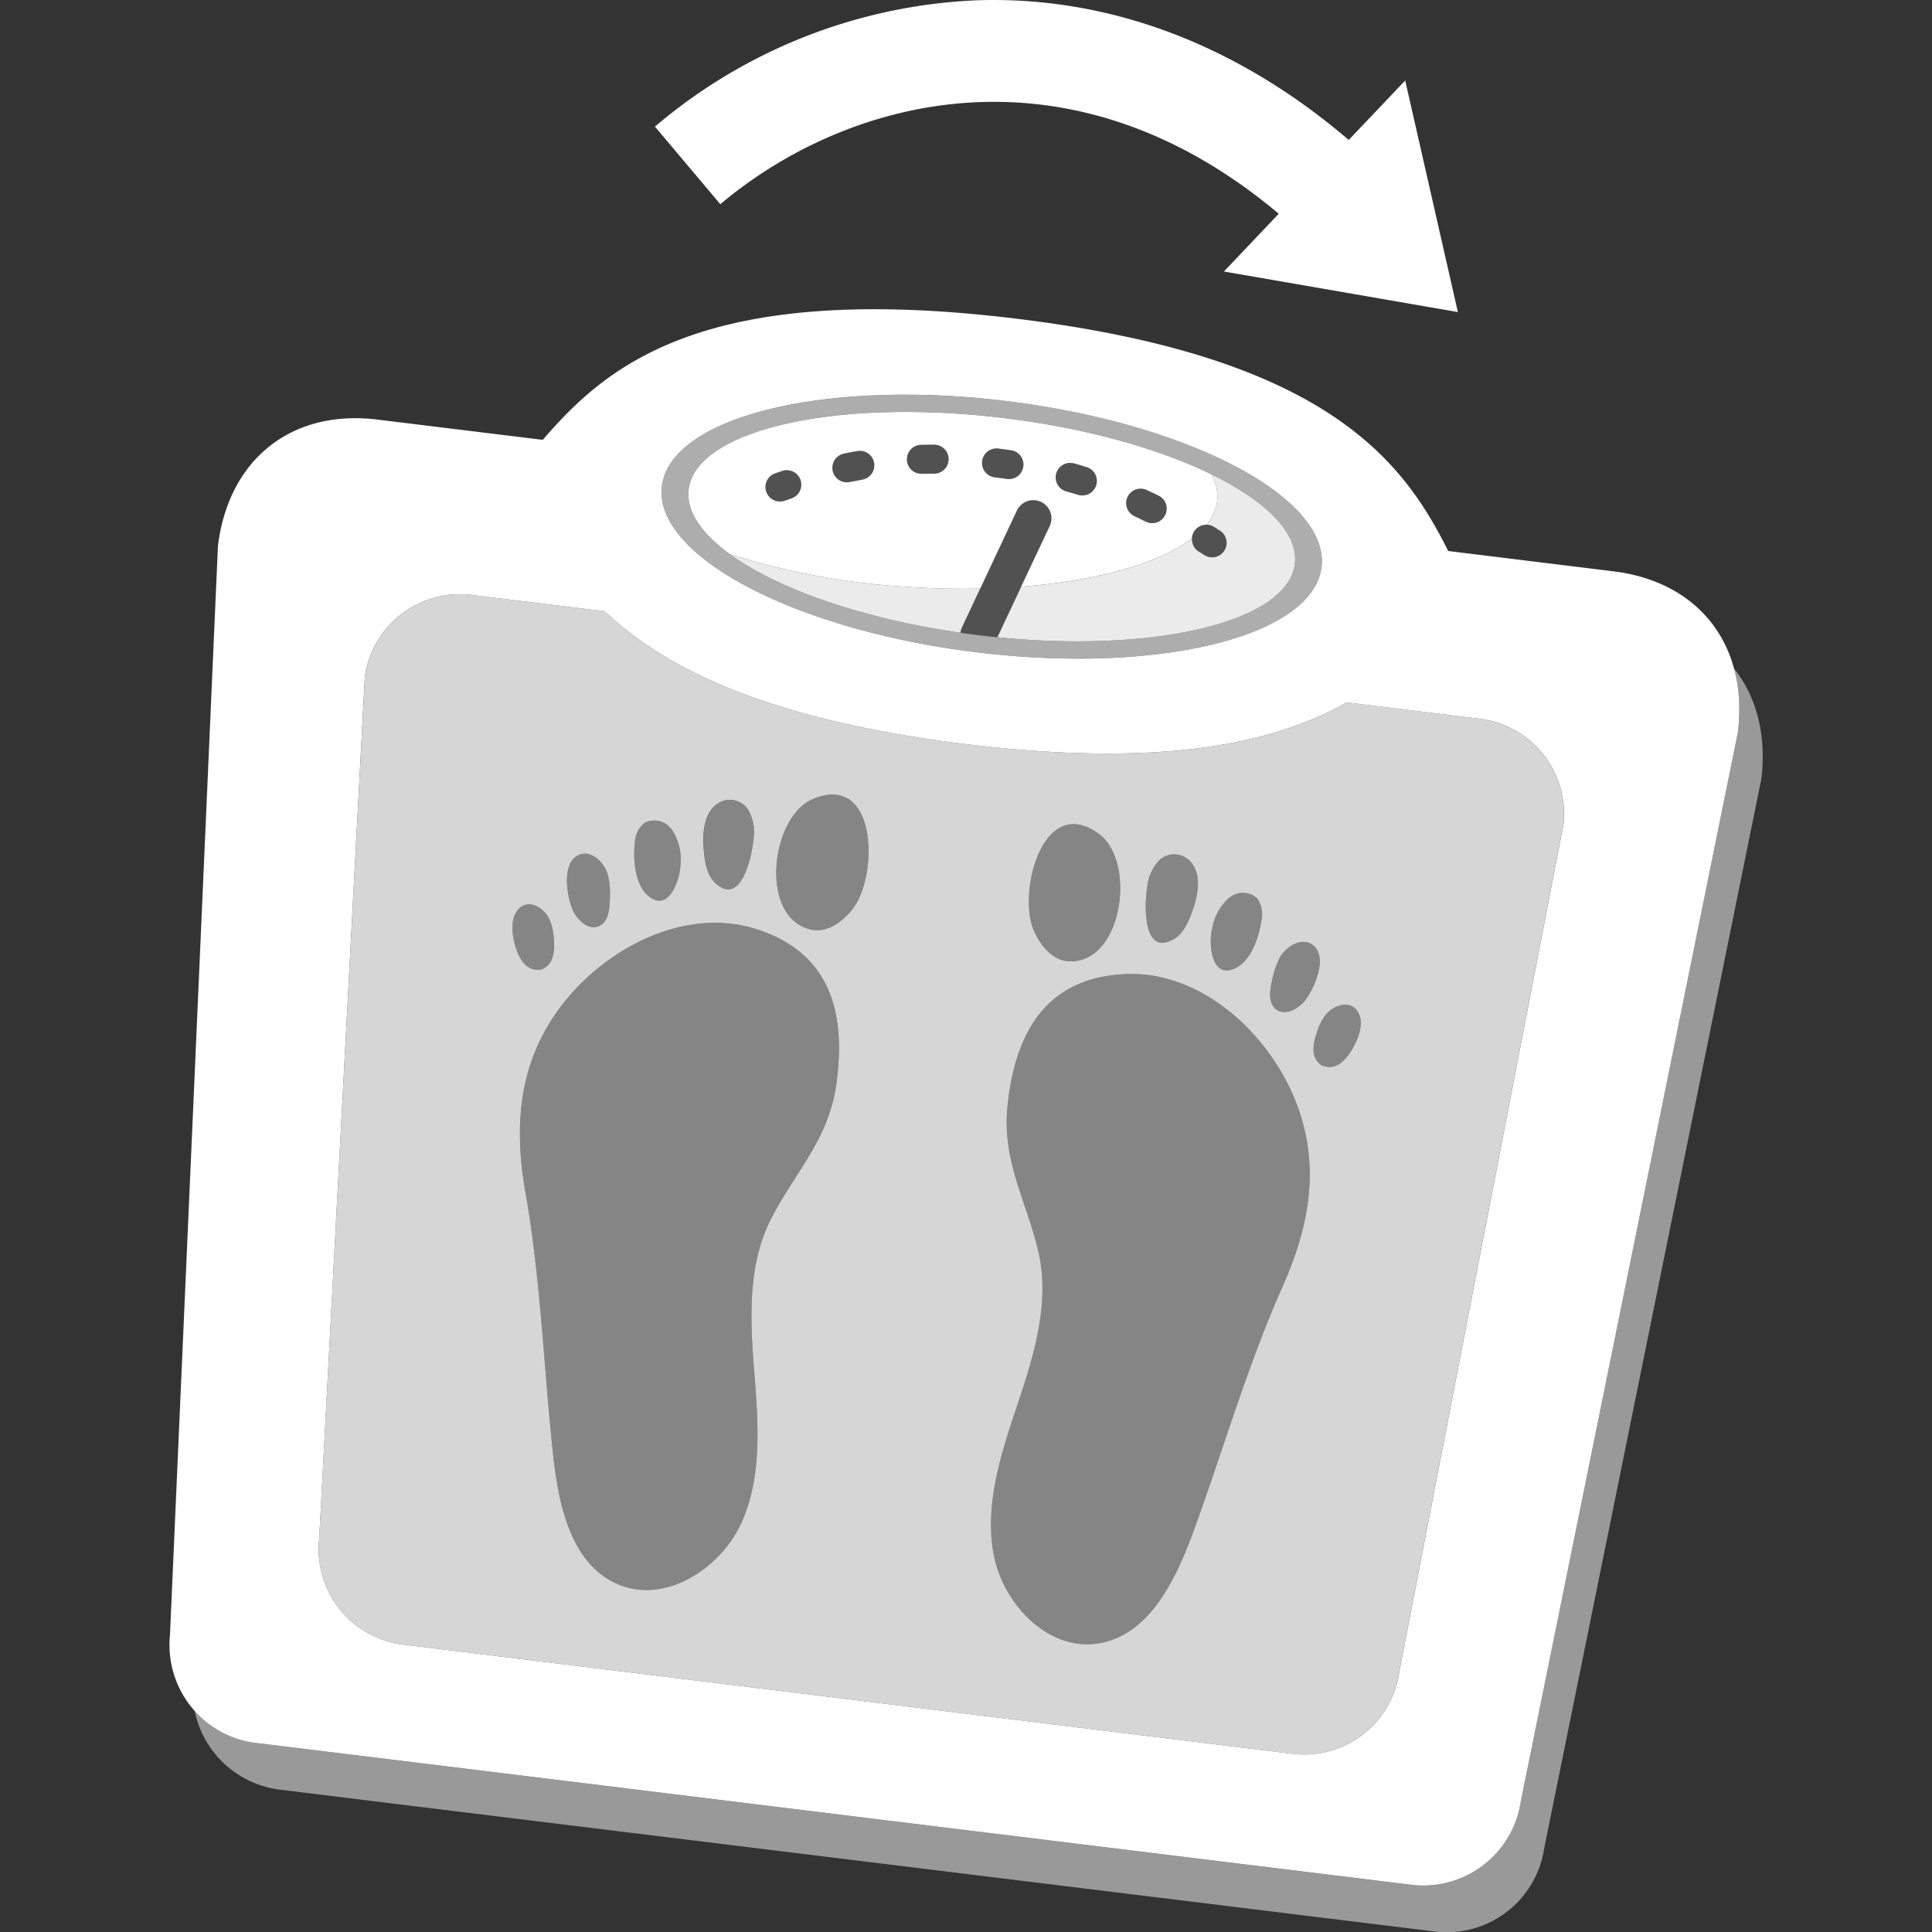
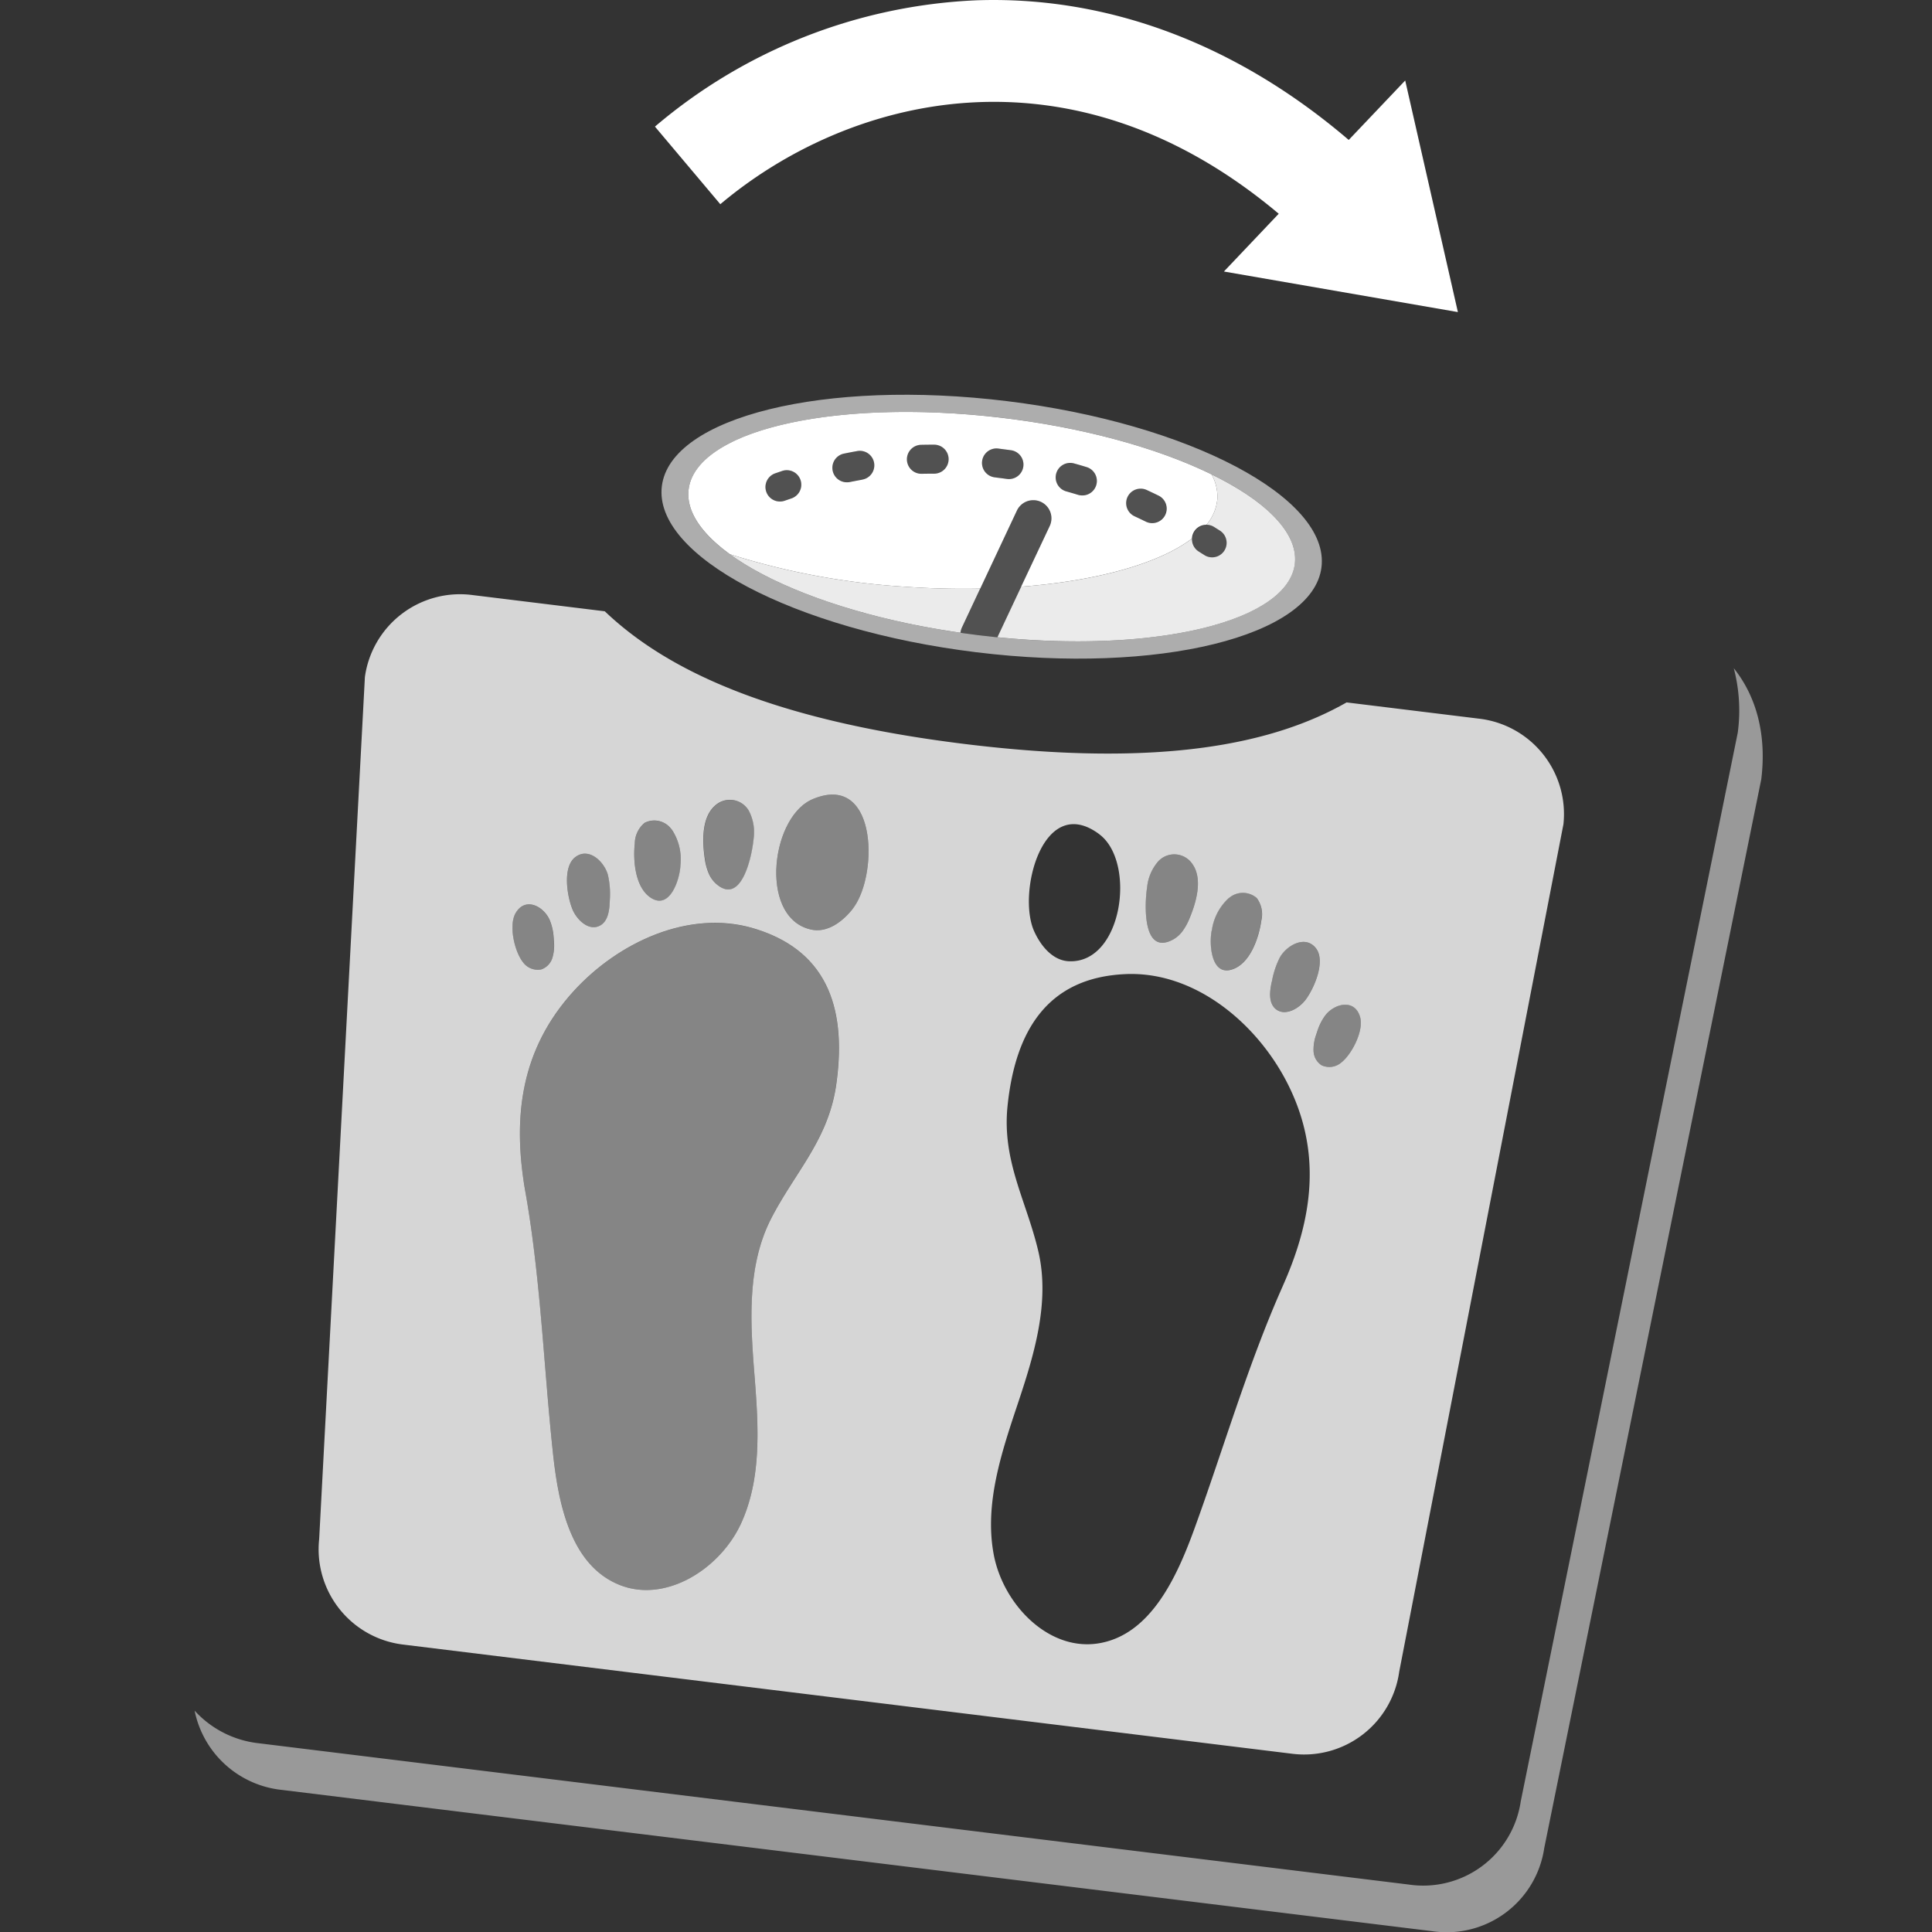
<svg xmlns="http://www.w3.org/2000/svg" viewBox="0 0 300 300">
  <rect x="0" y="0" width="300" height="300" fill="#333333" stroke="none" />
  <g fill="#fff">
    <path d="m 229.63 111.59 l -20.53 -2.52 c -11.09 6.31 -28.43 10.25 -59.26 6.46 s -46.7 -11.81 -55.93 -20.61 l -20.53 -2.52 a 14.91 14.91 0 0 0 -16.72 12.73 l -7.1 133.86 a 14.9 14.9 0 0 0 13.15 16.39 l 137.84 16.93 a 14.91 14.91 0 0 0 16.72 -12.73 l 25.5 -131.6 a 14.91 14.91 0 0 0 -13.14 -16.39 z m -118.61 13.52 a 3.4 3.4 0 0 1 5.26 .78 7.18 7.18 0 0 1 .74 4.39 c -.23 2.51 -1.84 10.52 -5.86 6.92 a 4.62 4.62 0 0 1 -1.17 -1.73 9.1 9.1 0 0 1 -.53 -2 c -.39 -2.57 -.6 -6.46 1.56 -8.36 z m -12.45 5.86 a 4.21 4.21 0 0 1 1.53 -3.2 3.29 3.29 0 0 1 4.07 .88 c .07 .08 .13 .15 .19 .23 a 8.32 8.32 0 0 1 1.3 5.44 c -.04 1.92 -1.49 6.89 -4.43 5.19 -2.62 -1.52 -2.95 -5.88 -2.66 -8.54 z m -9.27 2.15 c 2.1 -1.65 4.5 .64 5.09 2.7 a 13.32 13.32 0 0 1 .3 4 c -.04 1.52 -.27 3.35 -1.66 3.97 -1.61 .73 -3.34 -.84 -4.07 -2.44 -.85 -1.91 -1.7 -6.62 .34 -8.23 z m -9.25 8.69 c 1.48 -2.6 4.36 -1.12 5.31 1.06 a 8.42 8.42 0 0 1 .6 2.57 c .02 .23 .04 .47 .05 .7 a 6.74 6.74 0 0 1 -.23 2.58 2.75 2.75 0 0 1 -1.73 1.81 2.84 2.84 0 0 1 -2.87 -1.16 c -1.28 -1.64 -2.22 -5.65 -1.13 -7.56 z m 49.79 26.66 c -1.22 8.52 -6.41 13.57 -10.09 20.73 -3.75 7.29 -3.25 15.97 -2.63 23.87 s 1.26 16.2 -2.01 23.41 -11.94 12.66 -19.21 9.5 c -7.39 -3.2 -9.23 -12.64 -10.07 -20.65 -1.4 -13.27 -1.91 -27 -4.23 -40.14 -2 -11.31 -.9 -21.83 7.16 -30.93 6.81 -7.68 17.7 -12.92 27.7 -10.26 .2 .05 .4 .11 .6 .17 11.49 3.44 14.46 12.53 12.78 24.3 z m 2.58 -27.36 c -1.55 1.98 -3.9 3.74 -6.37 3.25 -8.22 -1.64 -6.46 -17.48 .15 -20.27 10.06 -4.25 10.24 11.87 6.21 17.02 z m 65.07 11.34 a 13.3 13.3 0 0 1 1.26 -3.81 c 1.07 -1.86 3.95 -3.5 5.59 -1.39 1.59 2.05 -.37 6.41 -1.67 8.07 -1.09 1.38 -3.15 2.48 -4.54 1.39 -1.19 -.95 -.98 -2.78 -.65 -4.26 z m -9.32 -7.99 a 8.32 8.32 0 0 1 2.58 -4.96 c .08 -.06 .16 -.12 .24 -.18 a 3.29 3.29 0 0 1 4.16 .13 4.21 4.21 0 0 1 .71 3.48 c -.37 2.66 -1.74 6.8 -4.66 7.64 -3.25 .93 -3.46 -4.25 -3.04 -6.12 z m -10.05 -6.67 a 7.17 7.17 0 0 1 1.78 -4.09 3.39 3.39 0 0 1 5.29 .52 c 1.64 2.36 .49 6.09 -.52 8.48 a 9.02 9.02 0 0 1 -1 1.82 4.62 4.62 0 0 1 -1.55 1.39 c -4.77 2.53 -4.39 -5.63 -4 -8.13 z m -7.4 -8.23 c 5.74 4.3 3.61 20.1 -4.76 19.7 -2.51 -.12 -4.37 -2.4 -5.39 -4.69 -2.66 -5.98 1.41 -21.57 10.15 -15.02 z m 28.49 70.09 c -5.43 12.18 -9.25 25.39 -13.81 37.92 -2.76 7.56 -6.83 16.28 -14.77 17.6 -7.82 1.3 -14.91 -6.08 -16.34 -13.87 s 1.2 -15.69 3.71 -23.21 5.1 -15.81 3.23 -23.79 c -1.84 -7.84 -5.66 -14 -4.78 -22.56 1.22 -11.82 6.29 -19.93 18.27 -20.48 q .32 -.02 .63 -.02 c 10.35 -.16 19.65 7.56 24.4 16.66 5.61 10.78 4.13 21.26 -.54 31.74 z m 9.07 -34.67 a 2.84 2.84 0 0 1 -3.07 .43 2.75 2.75 0 0 1 -1.24 -2.17 6.74 6.74 0 0 1 .4 -2.55 c .07 -.22 .14 -.45 .22 -.67 a 8.43 8.43 0 0 1 1.2 -2.35 c 1.44 -1.88 4.6 -2.62 5.41 .26 .6 2.1 -1.28 5.76 -2.92 7.05 z" opacity=".8" />
    <path d="m 226.38 48.46 l -8.18 -35.96 -8.77 9.23 c -17.42 -14.9 -37.42 -22.41 -57.88 -21.68 a 82.51 82.51 0 0 0 -49.85 19.61 l 10.15 12.05 c 19.68 -16.57 54.07 -25.96 86.71 1.48 l -8.51 8.97 z" />
    <path d="m 269.22 103.76 a 25.82 25.82 0 0 1 .62 10 l -33.7 165.96 a 15.31 15.31 0 0 1 -17.41 12.91 l -178.57 -21.94 a 15.78 15.78 0 0 1 -9.94 -5.06 15.46 15.46 0 0 0 13.58 12.31 l 178.58 21.93 a 15.31 15.31 0 0 0 17.41 -12.91 l 33.7 -165.96 c .85 -6.92 -.76 -12.86 -4.27 -17.24 z" opacity=".5" />
    <path d="m 116.46 144.01 c -10.01 -2.66 -20.9 2.58 -27.7 10.26 -8.06 9.1 -9.16 19.63 -7.16 30.93 2.32 13.13 2.83 26.87 4.23 40.14 .85 8.01 2.69 17.45 10.07 20.65 7.27 3.15 15.94 -2.29 19.21 -9.5 s 2.63 -15.52 2.01 -23.41 -1.12 -16.59 2.62 -23.88 c 3.68 -7.17 8.88 -12.21 10.09 -20.73 1.68 -11.77 -1.28 -20.86 -12.77 -24.29 -.19 -.06 -.39 -.12 -.6 -.17 z" opacity=".4" />
    <path d="m 85.95 145.44 a 8.42 8.42 0 0 0 -.6 -2.57 c -.95 -2.18 -3.83 -3.65 -5.31 -1.06 -1.09 1.9 -.15 5.91 1.14 7.56 a 2.84 2.84 0 0 0 2.87 1.16 2.75 2.75 0 0 0 1.73 -1.81 6.74 6.74 0 0 0 .22 -2.58 c -.01 -.23 -.03 -.47 -.05 -.7 z" opacity=".4" />
    <path d="m 88.97 141.35 c .72 1.61 2.46 3.17 4.07 2.44 1.38 -.63 1.62 -2.46 1.66 -3.97 a 13.32 13.32 0 0 0 -.3 -4 c -.59 -2.06 -2.99 -4.35 -5.09 -2.7 -2.05 1.61 -1.2 6.32 -.34 8.23 z" opacity=".4" />
    <path d="m 104.36 128.89 c -.06 -.08 -.13 -.16 -.19 -.23 a 3.29 3.29 0 0 0 -4.07 -.88 4.21 4.21 0 0 0 -1.53 3.2 c -.28 2.67 .04 7.02 2.67 8.54 2.94 1.7 4.39 -3.27 4.43 -5.19 a 8.32 8.32 0 0 0 -1.31 -5.44 z" opacity=".4" />
    <path d="m 110.01 135.48 a 4.62 4.62 0 0 0 1.17 1.73 c 4.02 3.61 5.63 -4.4 5.86 -6.92 a 7.18 7.18 0 0 0 -.74 -4.39 3.4 3.4 0 0 0 -5.26 -.78 c -2.16 1.9 -1.95 5.79 -1.55 8.36 a 9.1 9.1 0 0 0 .52 2 z" opacity=".4" />
    <path d="m 126.05 144.36 c 2.46 .49 4.82 -1.27 6.37 -3.25 4.02 -5.16 3.84 -21.27 -6.22 -17.02 -6.61 2.78 -8.37 18.63 -.15 20.27 z" opacity=".4" />
-     <path d="m 175.34 151.24 c 10.35 -.16 19.65 7.56 24.4 16.66 5.62 10.78 4.14 21.26 -.53 31.75 -5.43 12.18 -9.24 25.39 -13.81 37.92 -2.76 7.56 -6.83 16.28 -14.77 17.6 -7.82 1.3 -14.91 -6.08 -16.34 -13.87 s 1.2 -15.69 3.71 -23.21 5.1 -15.81 3.23 -23.79 c -1.84 -7.84 -5.66 -14 -4.78 -22.56 1.22 -11.82 6.29 -19.93 18.27 -20.48 q .31 -.02 .62 -.02 z" opacity=".4" />
    <path d="m 204.6 160.01 a 8.43 8.43 0 0 1 1.2 -2.35 c 1.44 -1.88 4.6 -2.62 5.41 .26 .6 2.11 -1.29 5.77 -2.93 7.06 a 2.84 2.84 0 0 1 -3.07 .43 2.75 2.75 0 0 1 -1.24 -2.17 6.76 6.76 0 0 1 .41 -2.55 c .07 -.24 .14 -.46 .22 -.68 z" opacity=".4" />
    <path d="m 202.67 155.31 c -1.09 1.38 -3.15 2.48 -4.54 1.39 -1.19 -.94 -.98 -2.77 -.65 -4.25 a 13.3 13.3 0 0 1 1.26 -3.81 c 1.07 -1.86 3.95 -3.5 5.59 -1.39 1.6 2.05 -.37 6.41 -1.66 8.06 z" opacity=".4" />
    <path d="m 190.74 139.49 l .24 -.18 a 3.29 3.29 0 0 1 4.16 .13 4.21 4.21 0 0 1 .71 3.48 c -.37 2.66 -1.74 6.8 -4.66 7.64 -3.26 .94 -3.47 -4.24 -3.04 -6.11 a 8.32 8.32 0 0 1 2.59 -4.96 z" opacity=".4" />
    <path d="m 183.67 144.52 a 4.62 4.62 0 0 1 -1.55 1.39 c -4.77 2.53 -4.4 -5.64 -4.01 -8.13 a 7.17 7.17 0 0 1 1.79 -4.08 3.39 3.39 0 0 1 5.29 .52 c 1.64 2.36 .49 6.09 -.52 8.48 a 9.02 9.02 0 0 1 -1 1.82 z" opacity=".4" />
-     <path d="m 165.96 149.26 c -2.51 -.12 -4.37 -2.4 -5.39 -4.69 -2.66 -5.98 1.42 -21.57 10.15 -15.01 5.74 4.3 3.61 20.09 -4.76 19.7 z" opacity=".4" />
-     <path d="m 250.58 88.72 l -25.7 -3.16 c -6.81 -13.51 -18.2 -30.08 -66.93 -36.06 s -63.79 7.34 -73.67 18.8 l -25.69 -3.15 c -13.18 -1.62 -23.08 6.03 -24.75 19.63 l -7.45 169.18 a 15.31 15.31 0 0 0 13.77 16.73 l 178.58 21.93 a 15.31 15.31 0 0 0 17.41 -12.91 l 33.7 -165.96 c 1.66 -13.6 -6.09 -23.41 -19.27 -25.03 z m -147.8 -13.23 c 1.32 -10.77 25.32 -16.68 53.6 -13.2 s 50.14 15.01 48.82 25.78 -25.32 16.68 -53.61 13.21 -50.14 -15.02 -48.82 -25.79 z m 140 52.49 l -25.5 131.6 a 14.91 14.91 0 0 1 -16.72 12.73 l -137.85 -16.93 a 14.9 14.9 0 0 1 -13.15 -16.39 l 7.09 -133.86 a 14.91 14.91 0 0 1 16.73 -12.73 l 20.53 2.52 c 9.24 8.8 25.11 16.82 55.93 20.61 s 48.17 -.16 59.26 -6.46 l 20.53 2.52 a 14.91 14.91 0 0 1 13.15 16.39 z" />
    <path d="m 156.38 62.29 c -28.29 -3.47 -52.29 2.44 -53.61 13.21 s 20.54 22.31 48.82 25.78 52.29 -2.44 53.61 -13.21 -20.53 -22.31 -48.82 -25.78 z m 44.67 25.27 c -1.14 9.3 -23.14 14.26 -49.13 11.07 s -46.14 -13.32 -44.99 -22.63 23.14 -14.26 49.13 -11.07 46.13 13.33 44.99 22.63 z" opacity=".6" />
    <path d="m 149.37 97.43 l 2.83 -6.03 c -3.74 .08 -7.64 -.01 -11.65 -.29 a 113.37 113.37 0 0 1 -27.22 -5.05 c 7.37 5.35 20.43 9.98 35.81 12.19 a 2.78 2.78 0 0 1 .23 -.82 z" opacity=".9" />
    <path d="m 161.63 77.94 a 2.81 2.81 0 0 0 -3.74 1.35 l -8.51 18.14 a 2.78 2.78 0 0 0 -.23 .82 c .92 .13 1.84 .26 2.78 .37 .99 .12 1.98 .23 2.96 .33 l 8.1 -17.27 a 2.82 2.82 0 0 0 -1.36 -3.74 z" opacity=".15" />
    <path d="m 158.56 91.1 c 11.85 -.91 21.45 -3.61 26.53 -7.48 a 2.22 2.22 0 0 1 2.24 -2.13 7.16 7.16 0 0 0 1.7 -4.01 6.99 6.99 0 0 0 -.91 -3.82 c -8.1 -3.96 -19.38 -7.17 -32.06 -8.72 -26 -3.2 -47.99 1.76 -49.13 11.06 -.41 3.37 1.97 6.84 6.41 10.06 a 113.37 113.37 0 0 0 27.22 5.05 c 4.01 .28 7.91 .37 11.65 .29 l 5.69 -12.11 a 2.81 2.81 0 0 1 5.1 2.39 z m -35.66 -13.71 l -1.05 .36 a 2.25 2.25 0 1 1 -1.48 -4.25 l 1.08 -.37 a 2.25 2.25 0 0 1 1.45 4.26 z m 10.94 -2.9 q -.94 .17 -1.84 .35 a 2.28 2.28 0 0 1 -.46 .05 2.25 2.25 0 0 1 -.46 -4.46 q .97 -.2 1.98 -.38 a 2.25 2.25 0 1 1 .78 4.43 z m 11.21 -.94 h -.1 q -.91 0 -1.79 .02 h -.06 a 2.25 2.25 0 0 1 -.05 -4.5 q .93 -.02 1.9 -.02 h .1 a 2.25 2.25 0 1 1 0 4.5 z m 13.85 -1.09 a 2.25 2.25 0 0 1 -2.23 1.93 2.16 2.16 0 0 1 -.32 -.02 q -.71 -.1 -1.44 -.19 l -.45 -.06 a 2.25 2.25 0 0 1 .55 -4.47 l .45 .06 q .77 .1 1.52 .2 a 2.25 2.25 0 0 1 1.92 2.55 z m 16.17 4.73 a 2.25 2.25 0 0 1 2.98 -1.11 q .93 .43 1.81 .86 a 2.25 2.25 0 1 1 -1.98 4.04 c -.55 -.27 -1.12 -.54 -1.7 -.81 a 2.25 2.25 0 0 1 -1.11 -2.98 z m -11.06 -3.67 a 2.25 2.25 0 0 1 2.77 -1.56 q .98 .27 1.92 .56 a 2.25 2.25 0 0 1 -.66 4.41 2.23 2.23 0 0 1 -.66 -.1 q -.89 -.27 -1.81 -.53 a 2.25 2.25 0 0 1 -1.56 -2.78 z" />
    <path d="m 188.12 73.66 a 6.99 6.99 0 0 1 .91 3.82 7.16 7.16 0 0 1 -1.7 4.01 2.24 2.24 0 0 1 1.2 .34 l .95 .6 a 2.25 2.25 0 0 1 -2.39 3.81 l -.95 -.6 a 2.24 2.24 0 0 1 -1.04 -2.02 c -5.08 3.87 -14.68 6.58 -26.53 7.48 l -3.69 7.85 c 24.68 2.48 45.08 -2.44 46.18 -11.39 .57 -4.77 -4.43 -9.74 -12.94 -13.9 z" opacity=".9" />
    <path d="m 178.87 81.21 a 2.23 2.23 0 0 1 -.99 -.23 c -.55 -.27 -1.12 -.54 -1.7 -.81 a 2.25 2.25 0 1 1 1.87 -4.09 q .93 .43 1.81 .86 a 2.25 2.25 0 0 1 -.99 4.27 z m -10.83 -4.29 a 2.23 2.23 0 0 1 -.66 -.1 q -.89 -.27 -1.81 -.53 a 2.25 2.25 0 1 1 1.21 -4.34 q .98 .27 1.92 .56 a 2.25 2.25 0 0 1 -.66 4.41 z" opacity=".15" />
    <path d="m 131.54 74.88 a 2.25 2.25 0 0 1 -.46 -4.46 q .97 -.2 1.98 -.38 a 2.25 2.25 0 1 1 .78 4.43 q -.94 .17 -1.84 .35 a 2.28 2.28 0 0 1 -.46 .06 z m 25.13 -.49 a 2.16 2.16 0 0 1 -.32 -.02 q -.71 -.1 -1.44 -.19 l -.45 -.06 a 2.25 2.25 0 0 1 .55 -4.47 l .45 .06 q .77 .1 1.52 .2 a 2.25 2.25 0 0 1 -.31 4.48 z m -13.57 -.83 a 2.25 2.25 0 0 1 -.05 -4.5 q .93 -.02 1.9 -.02 h .1 a 2.25 2.25 0 1 1 0 4.5 h -.1 q -.91 0 -1.79 .02 z" opacity=".15" />
    <path d="m 121.12 77.87 a 2.25 2.25 0 0 1 -.74 -4.38 l 1.08 -.37 a 2.25 2.25 0 0 1 1.45 4.26 l -1.05 .36 a 2.25 2.25 0 0 1 -.74 .13 z" opacity=".15" />
    <path d="m 188.28 86.58 a 2.24 2.24 0 0 1 -1.19 -.34 l -.95 -.6 a 2.25 2.25 0 0 1 2.39 -3.81 l .95 .6 a 2.25 2.25 0 0 1 -1.2 4.16 z" opacity=".15" />
  </g>
</svg>